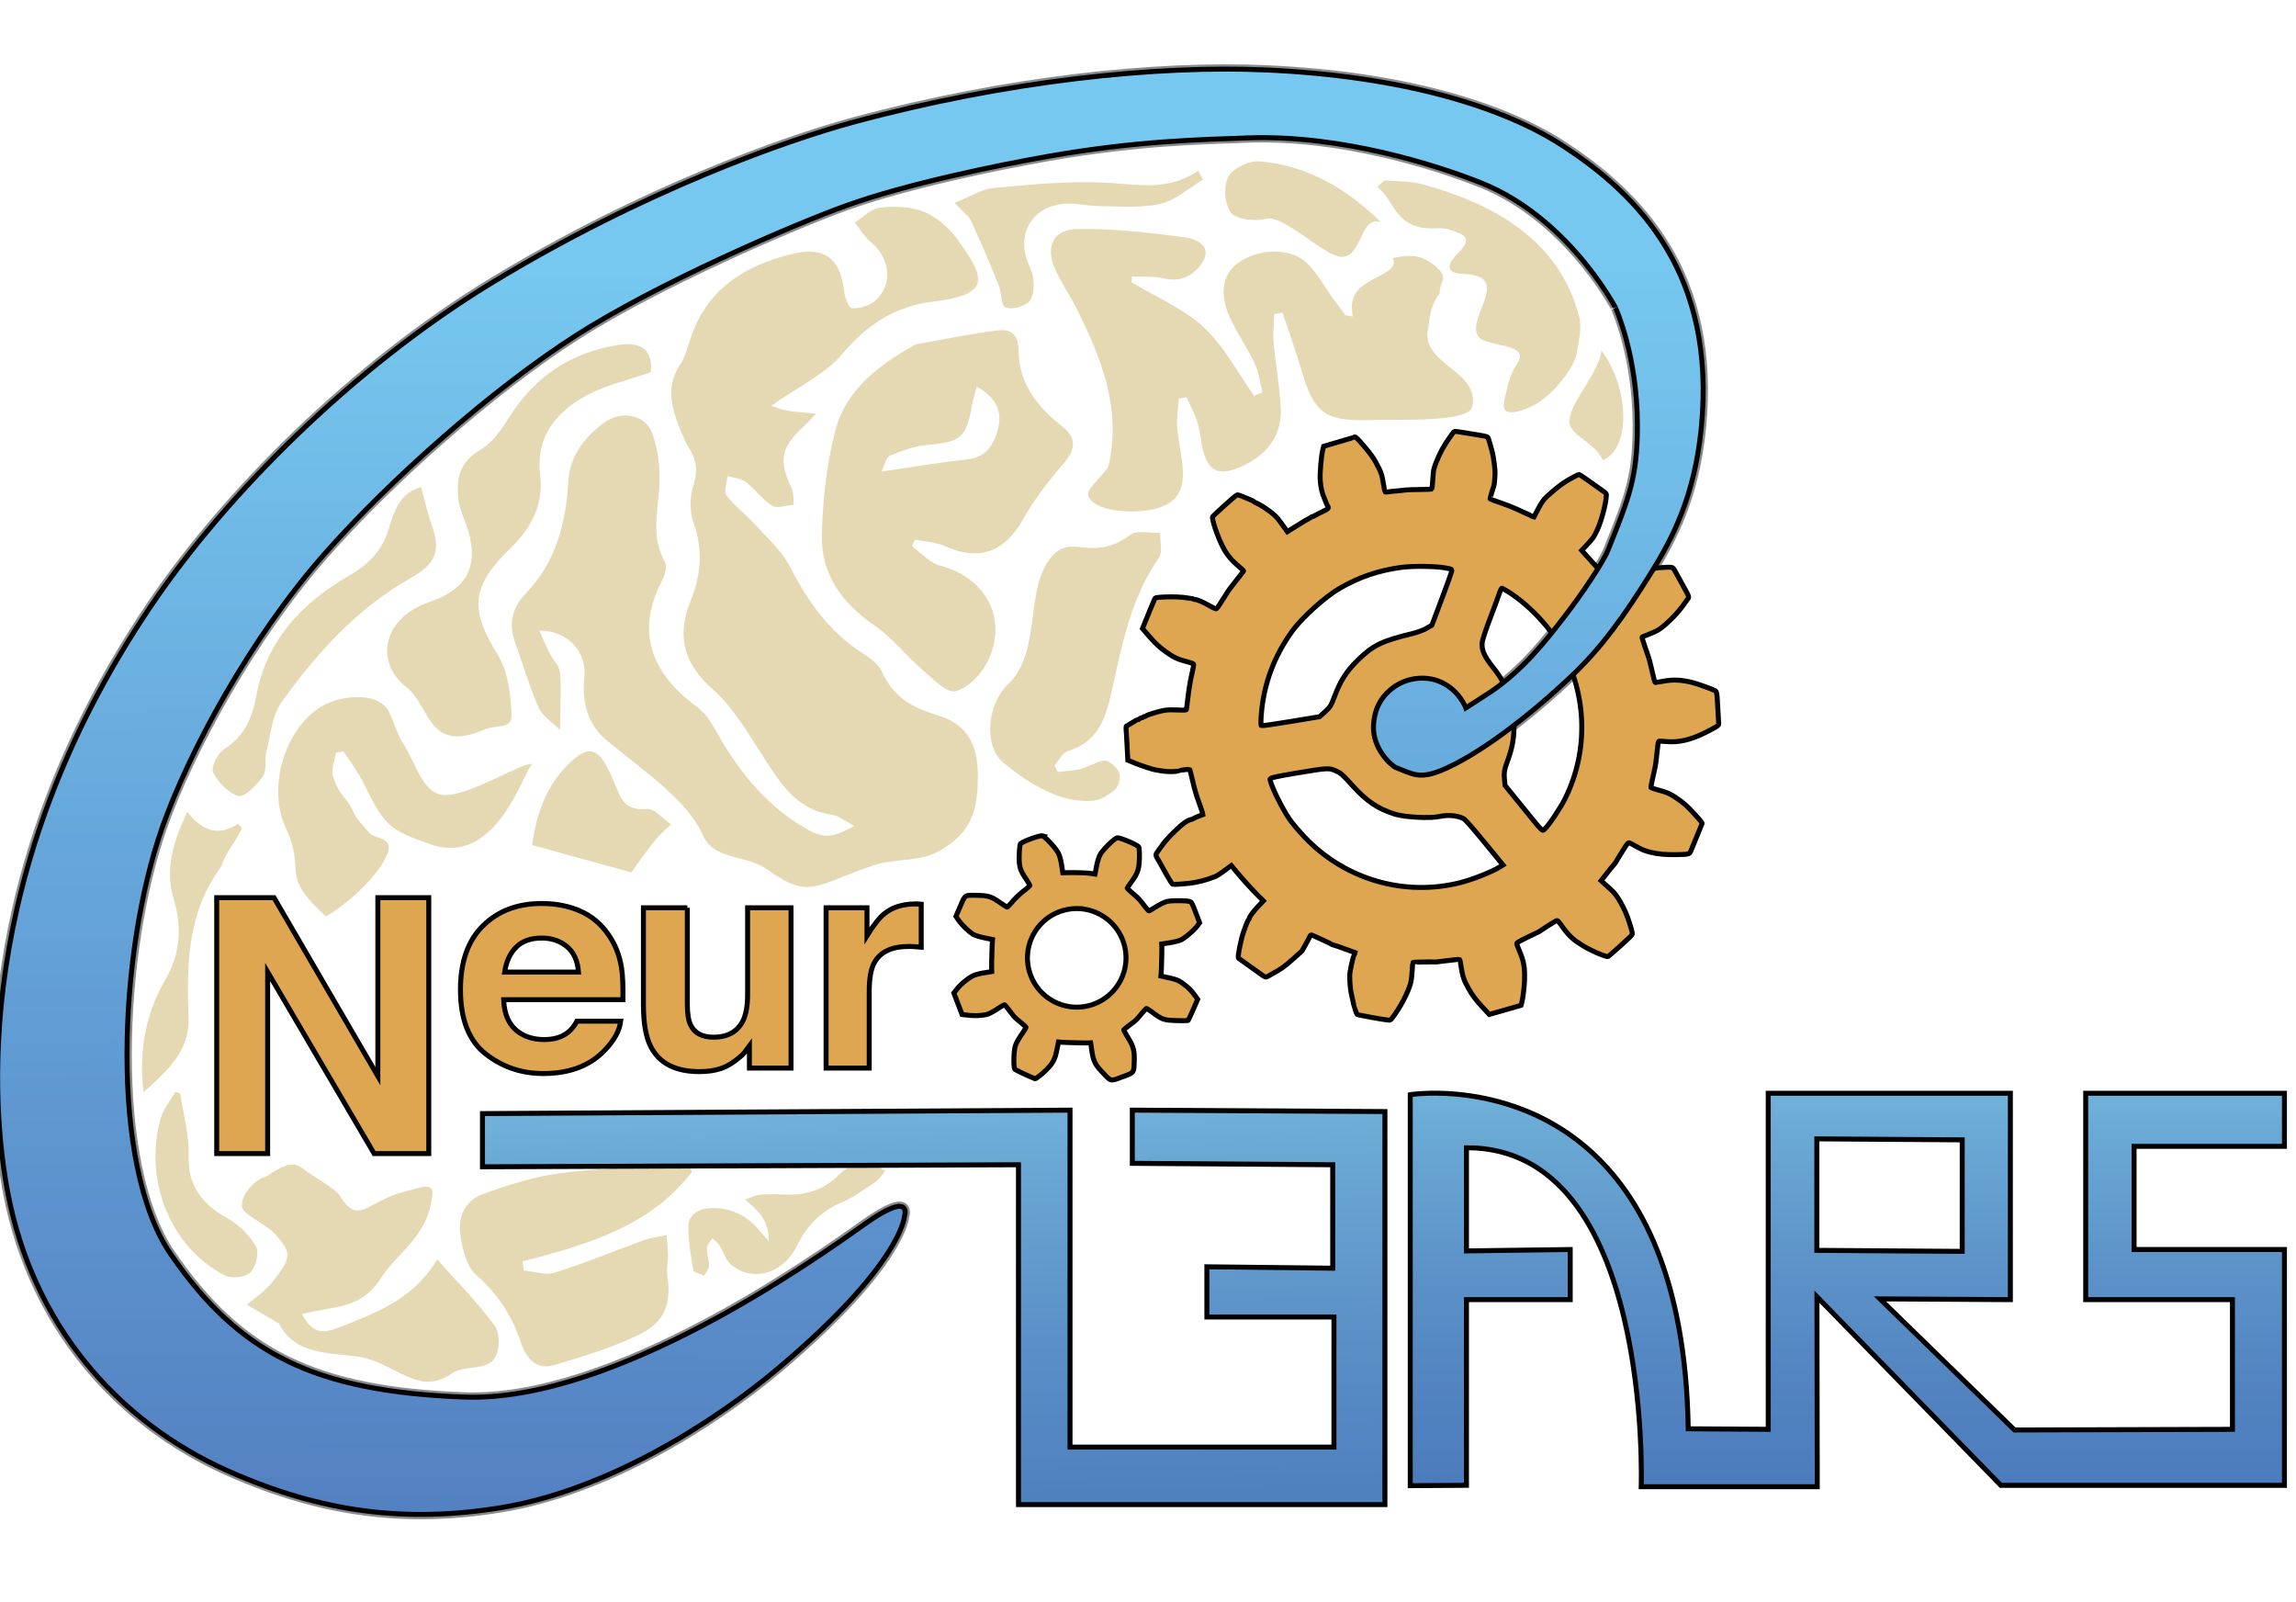
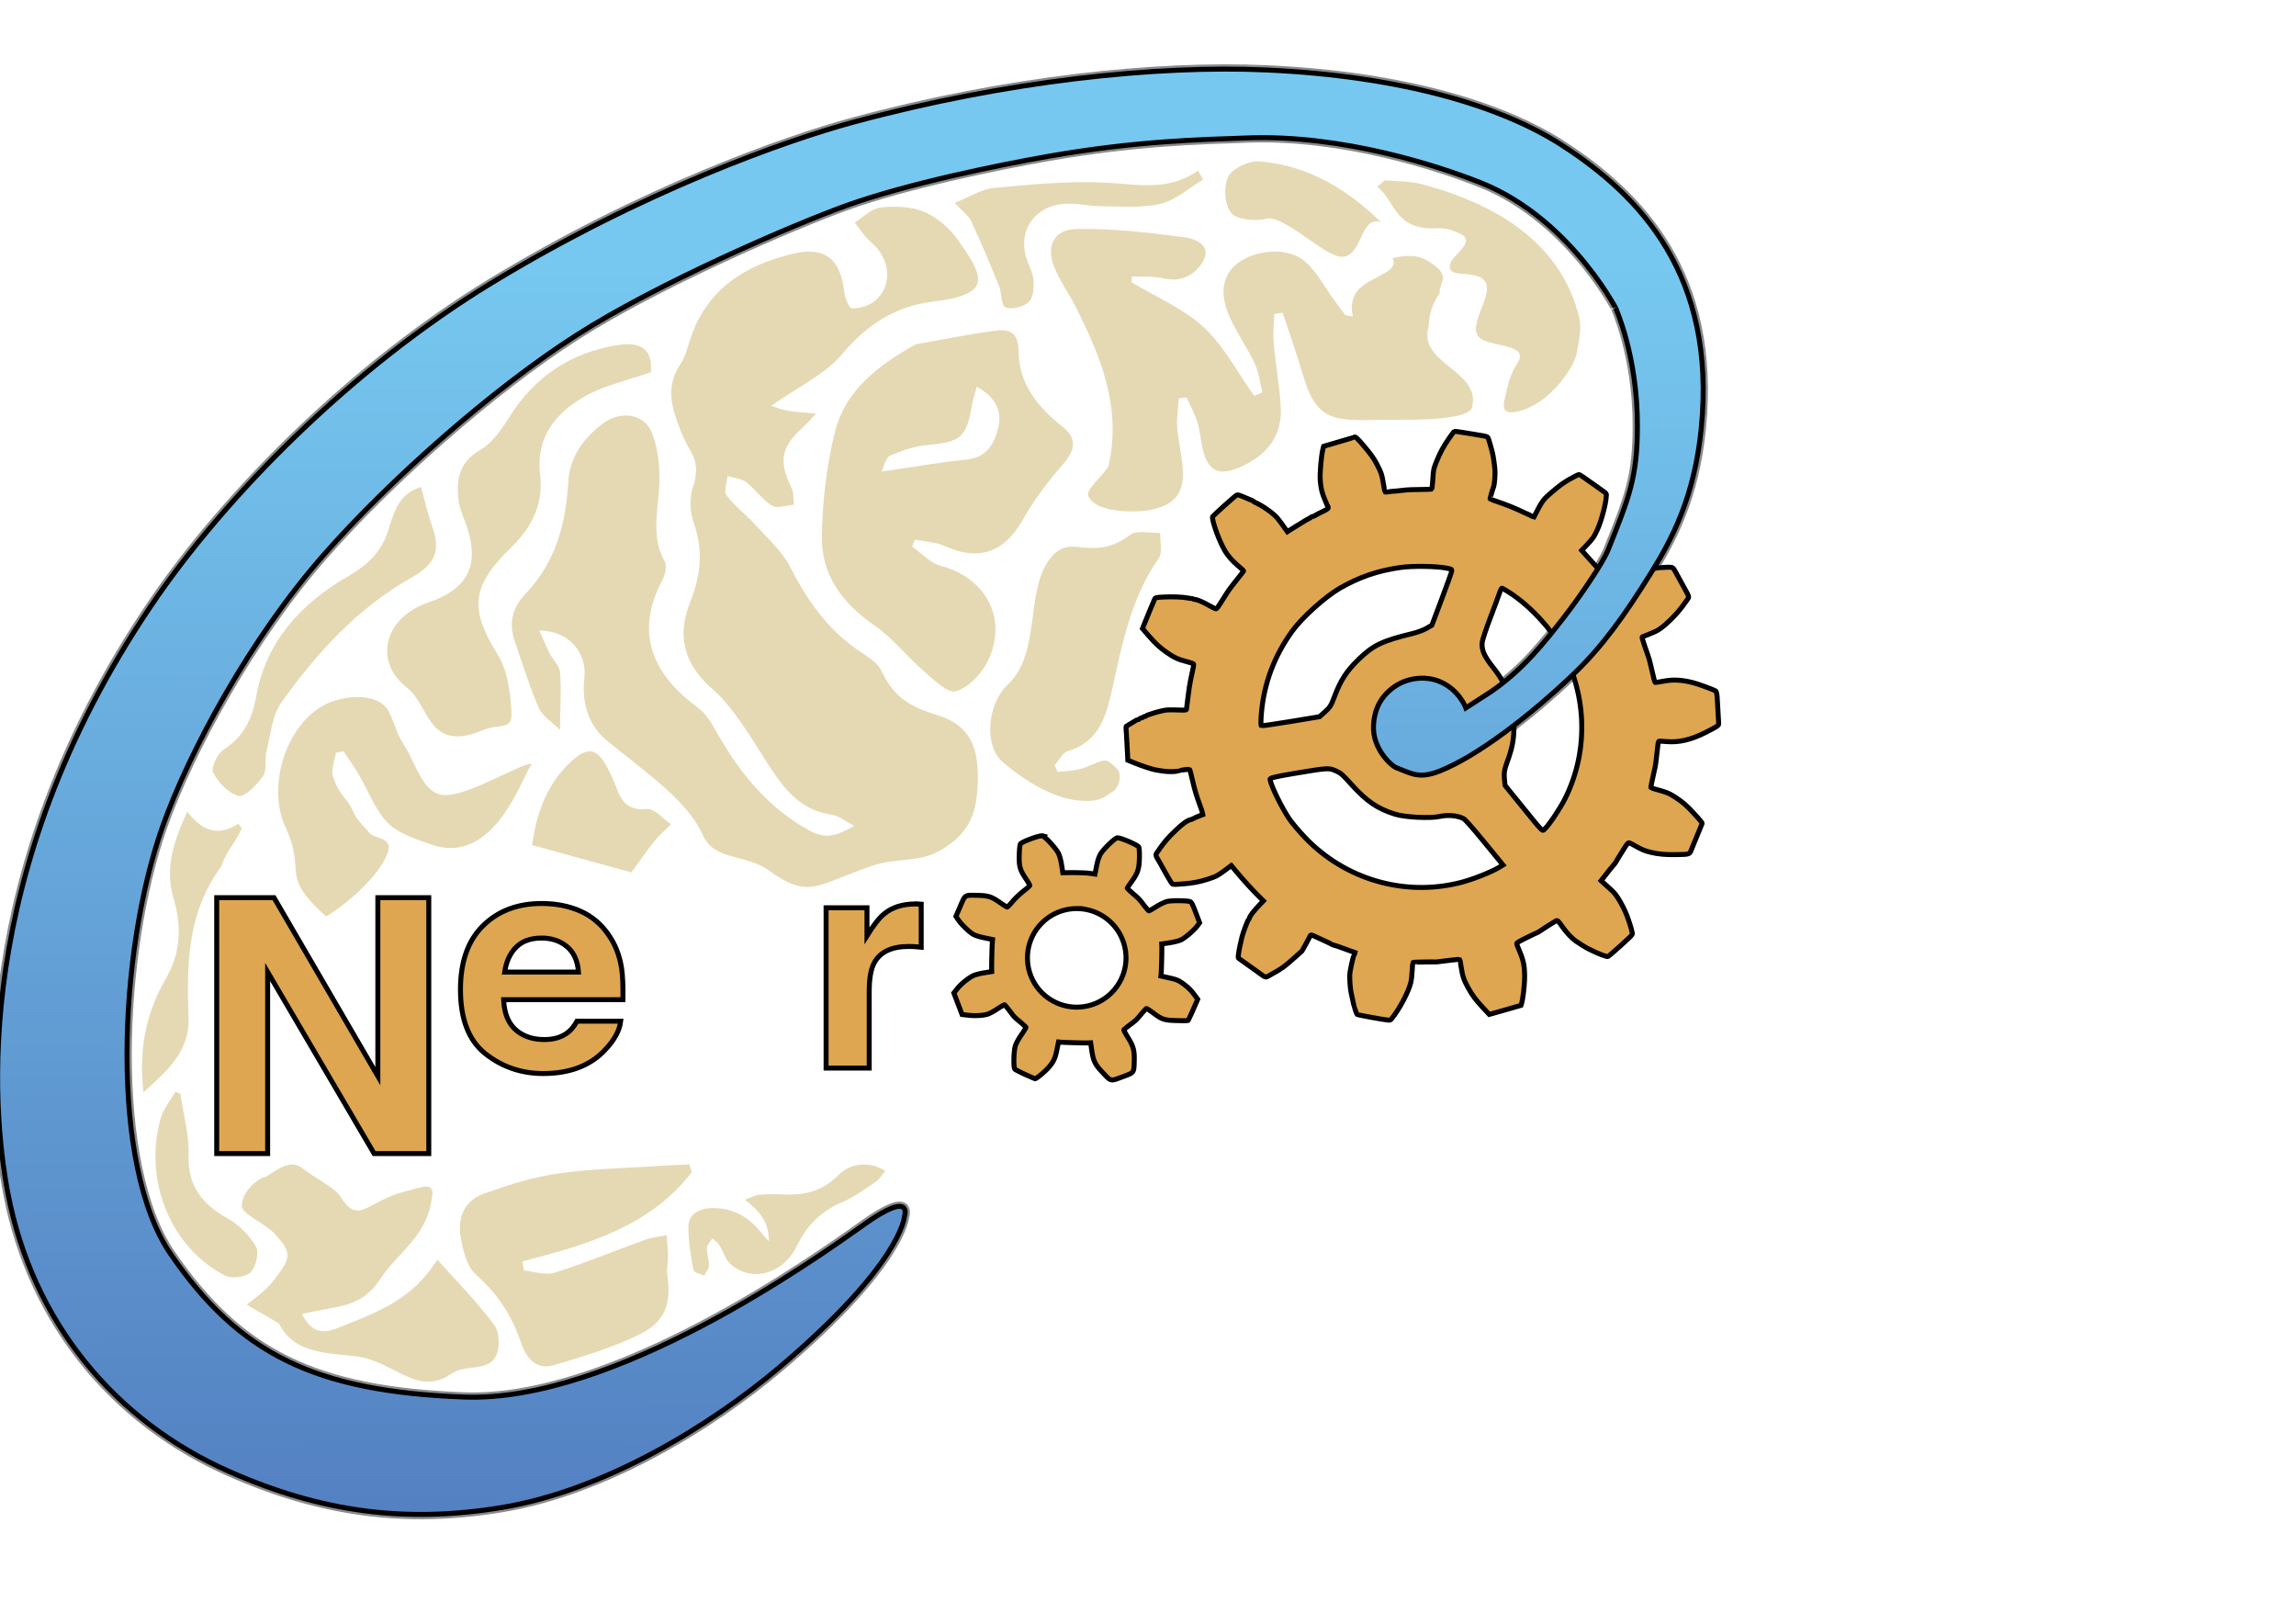
<svg xmlns="http://www.w3.org/2000/svg" xmlns:ns1="http://sodipodi.sourceforge.net/DTD/sodipodi-0.dtd" xmlns:ns2="http://www.inkscape.org/namespaces/inkscape" xmlns:xlink="http://www.w3.org/1999/xlink" width="31.543mm" height="22mm" viewBox="0 0 31.543 22" version="1.1" id="svg1659" ns1:docname="neurogears.svg" ns2:version="0.92.1 r15371">
  <defs id="defs1653">
    <linearGradient id="SVGID_7_-8" gradientUnits="userSpaceOnUse" x1="354.881" y1="241.769" x2="355.275" y2="376.015" gradientTransform="translate(-15.216,248.737)">
      <stop offset="0" style="stop-color:#76C8F0" id="stop226-2" />
      <stop offset="1" style="stop-color:#4766B0" id="stop228-1" />
    </linearGradient>
    <linearGradient id="SVGID_6_-4-0" gradientUnits="userSpaceOnUse" x1="433.458" y1="296.751" x2="433.458" y2="365.563" gradientTransform="translate(-15.216,248.737)">
      <stop offset="0" style="stop-color:#86D4EB" id="stop205-4" />
      <stop offset="0.034" style="stop-color:#81C9E5" id="stop207-3" />
      <stop offset="0.182" style="stop-color:#6CABD6" id="stop209-7" />
      <stop offset="0.335" style="stop-color:#5D94C9" id="stop211-2" />
      <stop offset="0.49" style="stop-color:#5283C0" id="stop213-4" />
      <stop offset="0.649" style="stop-color:#4978BB" id="stop215-7" />
      <stop offset="0.816" style="stop-color:#4472B8" id="stop217-8" />
      <stop offset="1" style="stop-color:#4370B7" id="stop219-5" />
    </linearGradient>
    <linearGradient ns2:collect="always" xlink:href="#SVGID_6_-4-0" id="linearGradient16130" gradientUnits="userSpaceOnUse" gradientTransform="matrix(0.851,0,0,0.851,321.353,476.061)" x1="433.458" y1="296.751" x2="433.458" y2="365.563" />
    <linearGradient ns2:collect="always" xlink:href="#SVGID_7_-8" id="linearGradient6306" gradientUnits="userSpaceOnUse" gradientTransform="matrix(0.851,0,0,0.851,321.353,476.061)" x1="354.881" y1="241.769" x2="355.275" y2="376.015" />
    <linearGradient id="SVGID_7_-0-7-7" gradientUnits="userSpaceOnUse" x1="354.881" y1="241.769" x2="355.275" y2="376.015" gradientTransform="matrix(0.851,0,0,0.851,321.353,476.061)">
      <stop offset="0" style="stop-color:#76C8F0" id="stop226-4-4-9" />
      <stop offset="1" style="stop-color:#4766B0" id="stop228-5-4-8" />
    </linearGradient>
    <linearGradient id="SVGID_5_-3" gradientUnits="userSpaceOnUse" x1="359.886" y1="292.027" x2="361.294" y2="362.856" spreadMethod="pad">
      <stop offset="0" style="stop-color:#86D4EB" id="stop188-6" />
      <stop offset="0.021" style="stop-color:#84CEE8" id="stop190-5" />
      <stop offset="0.257" style="stop-color:#6BA9D5" id="stop192-4" />
      <stop offset="0.481" style="stop-color:#598EC6" id="stop194-0" />
      <stop offset="0.686" style="stop-color:#4D7DBD" id="stop196-3" />
      <stop offset="0.865" style="stop-color:#4573B8" id="stop198-8" />
      <stop offset="1" style="stop-color:#4370B7" id="stop200-0" />
    </linearGradient>
    <linearGradient id="SVGID_8_-2" gradientUnits="userSpaceOnUse" x1="621.888" y1="288.841" x2="624.037" y2="359.374" xlink:href="#SVGID_6_-4-0">
      <stop offset="0" style="stop-color:#AFD8F3" id="stop307" />
      <stop offset="1" style="stop-color:#526576" id="stop309" />
    </linearGradient>
    <linearGradient id="SVGID_5_-3-7" gradientUnits="userSpaceOnUse" x1="359.886" y1="292.027" x2="361.294" y2="362.856" xlink:href="#SVGID_6_-4-0">
      <stop offset="0" style="stop-color:#86D4EB" id="stop188-6-6" />
      <stop offset="0.021" style="stop-color:#84CEE8" id="stop190-5-5" />
      <stop offset="0.257" style="stop-color:#6BA9D5" id="stop192-4-1" />
      <stop offset="0.481" style="stop-color:#598EC6" id="stop194-0-7" />
      <stop offset="0.686" style="stop-color:#4D7DBD" id="stop196-3-9" />
      <stop offset="0.865" style="stop-color:#4573B8" id="stop198-8-0" />
      <stop offset="1" style="stop-color:#4370B7" id="stop200-0-3" />
    </linearGradient>
    <linearGradient id="SVGID_5_" gradientUnits="userSpaceOnUse" x1="359.886" y1="292.027" x2="361.294" y2="362.856">
      <stop offset="0" style="stop-color:#86D4EB" id="stop188" />
      <stop offset="0.021" style="stop-color:#84CEE8" id="stop190" />
      <stop offset="0.257" style="stop-color:#6BA9D5" id="stop192" />
      <stop offset="0.481" style="stop-color:#598EC6" id="stop194" />
      <stop offset="0.686" style="stop-color:#4D7DBD" id="stop196" />
      <stop offset="0.865" style="stop-color:#4573B8" id="stop198" />
      <stop offset="1" style="stop-color:#4370B7" id="stop200" />
    </linearGradient>
  </defs>
  <ns1:namedview id="base" pagecolor="#ffffff" bordercolor="#666666" borderopacity="1.0" ns2:pageopacity="0.0" ns2:pageshadow="2" ns2:zoom="7.9195959" ns2:cx="50.512936" ns2:cy="49.106964" ns2:document-units="mm" ns2:current-layer="layer1" showgrid="false" ns2:window-width="3000" ns2:window-height="1875" ns2:window-x="-13" ns2:window-y="-13" ns2:window-maximized="1" fit-margin-top="1" fit-margin-left="0" fit-margin-right="0" fit-margin-bottom="1" />
  <g ns2:label="Layer 1" ns2:groupmode="layer" id="layer1" transform="translate(-94.833,-114.062)">
    <g transform="matrix(0.205,0,0,0.205,-21.322,-22.059)" id="g6083">
      <g style="stroke:#000000;stroke-width:0.391;stroke-miterlimit:7.6;stroke-dasharray:none;stroke-opacity:1" transform="matrix(0.851,0,0,0.851,321.353,476.061)" id="g162-4-8" enable-background="new    ">
        <path id="path160-2-6" d="m 333.887,292.578 c 0.899,0.395 1.643,1.018 2.229,1.868 0.528,0.75 0.871,1.619 1.028,2.609 0.091,0.58 0.127,1.415 0.11,2.505 h -9.396 c 0.052,1.267 0.502,2.154 1.349,2.663 0.516,0.317 1.136,0.476 1.86,0.476 0.769,0 1.393,-0.193 1.873,-0.579 0.262,-0.209 0.493,-0.498 0.694,-0.869 h 3.444 c -0.091,0.749 -0.508,1.51 -1.251,2.281 -1.155,1.228 -2.773,1.842 -4.854,1.842 -1.718,0 -3.232,-0.518 -4.545,-1.554 -1.312,-1.035 -1.969,-2.72 -1.969,-5.053 0,-2.187 0.592,-3.863 1.777,-5.03 1.185,-1.167 2.723,-1.75 4.613,-1.75 1.126,0 2.138,0.198 3.038,0.591 z m -5.047,2.852 c -0.478,0.48 -0.776,1.132 -0.899,1.954 h 5.812 c -0.062,-0.876 -0.361,-1.541 -0.898,-1.995 -0.538,-0.453 -1.205,-0.681 -2.001,-0.681 -0.866,0 -1.537,0.241 -2.014,0.722 z" stroke-miterlimit="10" ns2:connector-curvature="0" style="fill:#dea651;fill-opacity:1;stroke:#000000;stroke-width:0.391;stroke-miterlimit:7.6;stroke-dasharray:none;stroke-opacity:1" />
      </g>
      <g style="stroke:#000000;stroke-width:0.391;stroke-miterlimit:7.6;stroke-dasharray:none;stroke-opacity:1" transform="matrix(0.851,0,0,0.851,321.353,476.061)" id="g170-1-7" enable-background="new    ">
-         <path id="path168-3-4" d="m 342.325,292.323 v 7.607 c 0,0.719 0.086,1.259 0.259,1.622 0.307,0.641 0.907,0.961 1.802,0.961 1.146,0 1.932,-0.456 2.356,-1.366 0.22,-0.494 0.329,-1.146 0.329,-1.957 v -6.867 h 3.421 v 12.622 h -3.278 v -1.783 c -0.031,0.039 -0.11,0.154 -0.236,0.348 -0.126,0.192 -0.275,0.362 -0.448,0.509 -0.527,0.464 -1.037,0.78 -1.529,0.95 -0.491,0.17 -1.068,0.255 -1.729,0.255 -1.904,0 -3.188,-0.672 -3.849,-2.016 -0.37,-0.741 -0.555,-1.833 -0.555,-3.277 v -7.607 h 3.457 z" stroke-miterlimit="10" ns2:connector-curvature="0" style="fill:#dea651;fill-opacity:1;stroke:#000000;stroke-width:0.391;stroke-miterlimit:7.6;stroke-dasharray:none;stroke-opacity:1" />
-       </g>
+         </g>
      <g style="stroke:#000000;stroke-width:0.391;stroke-miterlimit:7.6;stroke-dasharray:none;stroke-opacity:1" transform="matrix(0.851,0,0,0.851,321.353,476.061)" id="g178-7-6" enable-background="new    ">
        <path id="path176-3-9" d="m 360.454,292.027 c 0.043,0.004 0.14,0.01 0.29,0.018 v 3.382 c -0.214,-0.023 -0.403,-0.039 -0.568,-0.047 -0.166,-0.008 -0.3,-0.012 -0.402,-0.012 -1.357,0 -2.27,0.433 -2.734,1.297 -0.261,0.486 -0.391,1.235 -0.391,2.247 v 6.033 h -3.397 v -12.622 h 3.22 v 2.2 c 0.521,-0.842 0.975,-1.417 1.361,-1.726 0.631,-0.518 1.451,-0.776 2.462,-0.776 0.062,0 0.115,0.002 0.159,0.006 z" stroke-miterlimit="10" ns2:connector-curvature="0" style="fill:#dea651;fill-opacity:1;stroke:#000000;stroke-width:0.391;stroke-miterlimit:7.6;stroke-dasharray:none;stroke-opacity:1" />
      </g>
      <g style="stroke:#000000;stroke-width:0.391;stroke-miterlimit:7.6;stroke-dasharray:none;stroke-opacity:1" transform="matrix(0.851,0,0,0.851,321.353,476.061)" id="g186-0-6" enable-background="new    ">
        <path id="path184-9-0" d="m 305.264,291.528 h 4.512 l 8.177,14.051 v -14.051 h 4.011 v 20.151 h -4.303 l -8.386,-14.298 v 14.298 h -4.011 z" stroke-miterlimit="10" ns2:connector-curvature="0" style="fill:#dea651;fill-opacity:1;stroke:#000000;stroke-width:0.391;stroke-miterlimit:7.6;stroke-dasharray:none;stroke-opacity:1" />
      </g>
-       <path ns2:connector-curvature="0" id="path222-1-7" d="m 663.051,737.254 c -1.088,-0.022 -1.807,0.074 -1.932,0.098 v 26.196 l 3.767,-0.023 V 751.083 h 6.953 v -3.357 l -6.953,0.093 v -6.913 c 12.507,-0.037 11.71,22.712 11.71,22.712 h 11.799 l -0.022,-12.726 12.327,12.635 h 19.004 V 747.726 h -10.077 v -6.913 h 10.077 v -3.555 h -13.32 v 13.826 h 9.835 v 8.691 l -14.602,0.043 -9.021,-8.784 8.74,0.051 V 737.257 H 685.109 v 22.516 l -5.361,-0.035 c -0.324,-20.073 -11.979,-22.39 -16.696,-22.485 z m 25.315,3.058 9.743,0.067 v 7.472 l -9.743,-0.068 z" style="opacity:1;fill:url(#linearGradient16130);fill-opacity:1;stroke:#000000;stroke-width:0.333;stroke-miterlimit:7.6;stroke-dasharray:none;stroke-opacity:1" />
      <path id="path231-3-2" d="m 664.844,711.437 c 0,0 -0.467,-1.309 -1.898,-1.824 -0.785,-0.281 -2.029,-0.28 -3.053,0.524 -0.974,0.763 -1.196,1.724 -1.236,2.46 -0.087,1.617 1.251,2.743 1.51,2.84 1.051,0.396 1.53,0.788 2.962,0.215 2.484,-0.99 6,-3.68 8.912,-6.46 1.934,-1.845 3.429,-3.931 5.212,-6.8 1.427,-2.295 2.908,-5.11 3.366,-9.68 1.026,-10.274 -4.135,-15.612 -9.326,-18.971 -3.99,-2.582 -10.656,-4.635 -19.814,-5.048 -7.345,-0.33 -17.399,0.719 -27.659,3.493 -4.448,1.201 -14.141,4.607 -24.318,10.811 -9.185,5.601 -17.739,14.127 -22.814,21.664 -11.991,17.802 -10.656,33.563 -9.538,39.352 1.645,8.512 7.097,15.183 14.854,18.602 6.139,2.705 11.76,3.458 18.201,2.403 6.96,-1.141 14.089,-5.553 18.625,-9.39 8.215,-6.949 8.389,-10.104 8.389,-10.104 0,0 0.642,-1.854 -2.696,0.524 -3.337,2.377 -16.814,11.945 -26.825,11.564 -10.012,-0.381 -15.063,-2.895 -19.651,-9.58 -4.102,-5.98 -3.513,-20.218 -0.56,-28.599 1.791,-5.088 5.934,-12.701 10.798,-18.229 4.463,-5.075 11.287,-11.11 16.947,-14.736 5.469,-3.505 14.577,-7.426 18.111,-8.694 4.084,-1.465 10.199,-2.715 13.579,-3.306 5.89,-1.029 10.169,-1.109 13.321,-1.223 6.296,-0.228 12.719,1.86 15.598,3.002 6.316,2.507 9.487,9.278 9.036,8.382 0,0 1.465,3.189 1.465,7.887 0,3.447 -0.537,4.786 -1.975,8.362 -0.319,0.794 -1.724,2.908 -2.971,4.517 -1.225,1.579 -2.696,3.472 -4.878,4.962 z" stroke-miterlimit="10" style="opacity:0.8;fill:url(#linearGradient6306);stroke:#6d6e71;stroke-width:0.639;stroke-miterlimit:10" ns2:connector-curvature="0" />
      <g style="fill:#e5d9b4;fill-opacity:1" id="g6205-5" transform="matrix(3.218,0,0,3.218,391.25,273.193)">
-         <path style="opacity:1;fill:#e5d9b4;fill-opacity:1;stroke-width:0.265" ns2:connector-curvature="0" id="path94-9-0" d="m 87.842,128.74 c -0.031,0.434 -0.624,1.05 -0.668,1.448 -0.036,0.316 0.542,0.461 0.697,0.84 0.602,-0.247 0.547,-1.525 -0.029,-2.287 z" enable-background="new    " />
        <path style="opacity:1;fill:#e5d9b4;fill-opacity:1;stroke-width:0.265" ns2:connector-curvature="0" id="path96-4-8" d="m 65.723,134.573 c 0.085,0.186 0.148,0.337 0.222,0.482 0.069,0.135 0.202,0.258 0.213,0.397 0.028,0.347 0.003,0.701 -0.003,1.192 -0.176,-0.176 -0.369,-0.291 -0.442,-0.457 -0.193,-0.447 -0.335,-0.916 -0.496,-1.376 -0.13,-0.373 -0.069,-0.7 0.229,-1.012 0.632,-0.661 0.833,-1.476 0.882,-2.322 0.03,-0.516 0.305,-0.887 0.695,-1.195 0.38,-0.301 0.898,-0.232 1.055,0.191 0.134,0.361 0.171,0.786 0.14,1.178 -0.04,0.513 -0.152,1.01 0.121,1.489 0.054,0.095 5.3e-4,0.286 -0.062,0.406 -0.591,1.126 -0.143,1.982 0.759,2.642 0.156,0.115 0.268,0.298 0.364,0.47 0.45,0.805 1.004,1.517 1.821,2.007 0.403,0.242 0.589,0.248 1.06,-0.025 -0.18,-0.092 -0.317,-0.21 -0.472,-0.232 -0.541,-0.076 -0.874,-0.405 -1.153,-0.802 -0.257,-0.367 -0.477,-0.758 -0.735,-1.123 -0.172,-0.243 -0.358,-0.487 -0.582,-0.682 -0.594,-0.519 -0.765,-1.096 -0.466,-1.839 0.219,-0.546 0.265,-1.069 0.068,-1.621 -0.082,-0.231 -0.091,-0.532 -0.013,-0.768 0.098,-0.296 0.081,-0.524 -0.072,-0.774 -0.112,-0.184 -0.193,-0.387 -0.265,-0.59 -0.138,-0.388 -0.199,-0.774 0.065,-1.171 0.106,-0.159 0.155,-0.354 0.215,-0.537 0.331,-1.02 1.122,-1.529 2.129,-1.771 0.668,-0.161 1,0.108 1.073,0.783 0.014,0.13 0.1,0.35 0.166,0.352 0.159,0.005 0.361,-0.056 0.481,-0.16 0.378,-0.328 0.312,-0.887 -0.094,-1.223 -0.133,-0.11 -0.223,-0.267 -0.333,-0.402 0.175,-0.11 0.345,-0.292 0.527,-0.312 0.303,-0.033 0.645,-0.025 0.912,0.086 0.272,0.112 0.525,0.333 0.697,0.57 0.575,0.798 0.733,1.155 -0.506,1.302 -0.759,0.09 -1.367,0.468 -1.884,1.084 -0.364,0.434 -0.943,0.702 -1.485,1.085 0.075,0.023 0.203,0.076 0.336,0.101 0.171,0.03 0.348,0.038 0.597,0.062 -0.119,0.127 -0.182,0.201 -0.253,0.266 -0.48,0.434 -0.531,0.711 -0.256,1.284 0.048,0.1 0.033,0.23 0.048,0.347 -0.153,0.011 -0.349,0.085 -0.452,0.022 -0.206,-0.126 -0.347,-0.342 -0.541,-0.491 -0.101,-0.077 -0.257,-0.088 -0.388,-0.129 -0.011,0.137 -0.084,0.317 -0.022,0.401 0.17,0.226 0.409,0.402 0.601,0.615 0.257,0.284 0.559,0.551 0.728,0.883 0.36,0.709 0.803,1.331 1.486,1.779 0.157,0.103 0.34,0.223 0.413,0.38 0.252,0.547 0.605,0.753 1.167,0.922 0.681,0.205 0.852,0.684 0.839,1.344 -0.012,0.647 -0.135,1.081 -0.748,1.453 -0.469,0.285 -0.914,0.161 -1.431,0.333 -1.184,0.393 -1.314,0.723 -2.179,0.1 -0.481,-0.347 -1.127,-0.194 -1.365,-0.726 -0.319,-0.711 -1.11,-1.251 -1.985,-1.96 -0.408,-0.331 -0.546,-0.801 -0.486,-1.327 0.058,-0.521 -0.333,-0.982 -0.94,-0.979 z" enable-background="new    " />
        <path style="opacity:1;fill:#e5d9b4;fill-opacity:1;stroke-width:0.265" ns2:connector-curvature="0" id="path98-9-7" d="m 84.24,128.258 c 0.019,-0.071 0,-0.393 0.237,-0.706 -0.024,-0.095 0.131,-0.42 0.061,-0.311 -0.032,0.05 0.133,-0.107 -0.328,-0.374 -0.23,-0.134 -0.472,-0.098 -0.717,-0.048 0.049,0.103 0.033,0.194 -0.145,0.302 -0.364,0.218 -0.798,0.309 -0.683,0.914 -0.051,-0.008 -0.102,-0.016 -0.152,-0.025 -0.083,-0.111 -0.165,-0.222 -0.247,-0.333 -0.193,-0.264 -0.347,-0.57 -0.589,-0.783 -0.355,-0.313 -1.041,-0.26 -1.427,0.046 -0.305,0.241 -0.367,0.639 -0.138,1.131 0.151,0.326 0.361,0.625 0.514,0.951 0.085,0.182 0.107,0.395 0.157,0.593 -0.057,0.024 -0.115,0.048 -0.171,0.072 -0.345,-0.482 -0.623,-1.031 -1.052,-1.429 -0.421,-0.391 -0.993,-0.629 -1.499,-0.934 0.002,-0.041 0.005,-0.081 0.007,-0.122 0.223,0.011 0.456,-0.01 0.667,0.041 0.372,0.089 0.652,-0.085 0.81,-0.354 0.192,-0.327 -0.149,-0.473 -0.368,-0.501 -0.747,-0.098 -1.503,-0.189 -2.259,-0.175 -0.479,0.009 -0.647,0.355 -0.47,0.793 0.118,0.293 0.31,0.554 0.452,0.837 0.514,1.028 0.951,2.072 0.683,3.287 -0.03,0.138 -0.469,0.487 -0.429,0.623 0.104,0.357 0.923,0.377 1.273,0.314 0.489,-0.088 0.716,-0.32 0.701,-0.783 -0.01,-0.319 -0.095,-0.631 -0.119,-0.947 -0.015,-0.195 0.022,-0.396 0.035,-0.595 0.053,-0.008 0.106,-0.015 0.16,-0.023 0.078,0.175 0.171,0.344 0.228,0.526 0.056,0.177 0.064,0.369 0.109,0.551 0.117,0.48 0.347,0.575 0.82,0.357 0.546,-0.252 0.836,-0.66 0.805,-1.23 -0.025,-0.447 -0.107,-0.89 -0.148,-1.339 -0.017,-0.198 0.007,-0.401 0.013,-0.601 0.058,-0.009 0.116,-0.017 0.173,-0.026 0.142,0.43 0.296,0.856 0.422,1.292 0.281,0.963 0.633,0.963 1.634,0.939 0.379,-0.009 1.807,0.047 1.888,-0.26 0.201,-0.77 -1.123,-0.901 -0.906,-1.67 z" enable-background="new    " />
        <path style="opacity:1;fill:#e5d9b4;fill-opacity:1;stroke-width:0.265" ns2:connector-curvature="0" id="path100-4-8" d="m 73.569,128.613 c 0.564,-0.099 1.126,-0.217 1.692,-0.287 0.284,-0.035 0.442,0.078 0.445,0.428 0.004,0.664 0.387,1.162 0.895,1.558 0.314,0.245 0.309,0.479 0.029,0.801 -0.31,0.357 -0.602,0.74 -0.831,1.146 -0.383,0.683 -0.919,0.88 -1.623,0.559 -0.187,-0.085 -0.413,-0.097 -0.624,-0.133 -0.009,-0.002 -0.07,0.134 -0.056,0.144 0.191,0.143 0.369,0.339 0.59,0.398 0.938,0.25 1.4,1.095 0.983,1.976 -0.125,0.264 -0.408,0.564 -0.672,0.636 -0.179,0.048 -0.47,-0.253 -0.678,-0.432 -0.349,-0.302 -0.636,-0.678 -1.014,-0.938 -0.673,-0.463 -1.112,-1.06 -1.096,-1.866 0.015,-0.732 0.096,-1.482 0.281,-2.196 0.217,-0.834 0.887,-1.356 1.678,-1.793 z m -0.718,2.651 c 0.651,-0.094 1.211,-0.193 1.775,-0.251 0.45,-0.047 0.59,-0.373 0.661,-0.687 0.075,-0.331 -0.073,-0.623 -0.452,-0.827 -0.044,0.166 -0.082,0.273 -0.1,0.382 -0.115,0.678 -0.235,0.769 -0.935,0.831 -0.261,0.023 -0.529,0.115 -0.772,0.223 -0.091,0.041 -0.121,0.219 -0.176,0.33 z" enable-background="new    " />
        <path style="opacity:1;fill:#e5d9b4;fill-opacity:1;stroke-width:0.265" ns2:connector-curvature="0" id="path102-9-9" d="m 59.632,148.61 c 0.201,-0.156 0.415,-0.314 0.565,-0.51 0.347,-0.456 0.397,-0.551 0.023,-0.959 -0.218,-0.237 -0.691,-0.409 -0.691,-0.587 0,-0.326 0.388,-0.602 0.49,-0.602 0.294,-0.182 0.534,-0.374 0.784,-0.174 0.232,0.185 0.667,0.404 0.763,0.559 0.4,0.647 0.561,0.119 1.35,-0.08 0.351,-0.087 0.66,-0.24 0.567,0.152 -0.104,0.794 -0.705,1.105 -1.068,1.664 -0.413,0.637 -0.929,0.554 -1.634,0.733 0.218,0.41 0.445,0.408 0.763,0.283 0.934,-0.366 1.55,-0.62 2.057,-1.417 0.397,0.447 0.829,0.88 1.188,1.365 0.113,0.152 0.119,0.48 0.024,0.657 -0.17,0.315 -0.621,0.15 -0.916,0.353 -0.733,0.505 -1.192,-0.287 -2.048,-0.369 -0.688,-0.066 -1.254,-0.097 -1.547,-0.677 z" enable-background="new    " />
        <path style="opacity:1;fill:#e5d9b4;fill-opacity:1;stroke-width:0.265" ns2:connector-curvature="0" id="path104-8-2" d="m 70.506,147.292 c 0.002,-0.426 -0.214,-0.641 -0.498,-0.867 0.116,-0.042 0.206,-0.095 0.298,-0.103 0.177,-0.016 0.355,-0.012 0.531,-0.005 0.424,0.018 0.803,-0.082 1.126,-0.413 0.247,-0.253 0.672,-0.281 0.967,-0.076 -0.07,0.08 -0.126,0.175 -0.207,0.23 -0.227,0.152 -0.453,0.318 -0.699,0.423 -0.43,0.183 -0.729,0.48 -0.932,0.901 -0.284,0.592 -0.948,0.777 -1.389,0.38 -0.105,-0.095 -0.146,-0.26 -0.226,-0.387 -0.037,-0.057 -0.098,-0.097 -0.148,-0.145 -0.039,0.065 -0.111,0.131 -0.113,0.195 -0.004,0.126 0.045,0.249 0.042,0.375 -0.002,0.068 -0.065,0.138 -0.1,0.207 -0.078,-0.039 -0.215,-0.063 -0.225,-0.118 -0.055,-0.297 -0.105,-0.6 -0.104,-0.904 7.94e-4,-0.234 0.188,-0.37 0.456,-0.384 0.429,-0.022 0.766,0.154 1.032,0.474 0.049,0.058 0.099,0.114 0.187,0.217 z" enable-background="new    " />
        <path style="opacity:1;fill:#e5d9b4;fill-opacity:1;stroke-width:0.265" ns2:connector-curvature="0" id="path106-9-7" d="m 68.9,145.849 c -0.868,1.138 -2.188,1.513 -3.525,1.861 0.009,0.063 0.019,0.126 0.028,0.189 0.215,0.019 0.451,0.105 0.642,0.045 0.634,-0.2 1.251,-0.457 1.877,-0.683 0.145,-0.052 0.303,-0.067 0.455,-0.099 0.009,0.138 0.026,0.276 0.028,0.415 0.002,0.143 -0.033,0.291 -0.013,0.43 0.084,0.595 -0.047,0.97 -0.613,1.24 -0.557,0.267 -1.16,0.449 -1.756,0.624 -0.402,0.119 -0.595,-0.214 -0.684,-0.479 -0.187,-0.56 -0.486,-1.009 -0.933,-1.405 -0.194,-0.171 -0.27,-0.505 -0.319,-0.781 -0.067,-0.383 0.058,-0.755 0.48,-0.906 0.493,-0.176 1.002,-0.341 1.515,-0.416 0.684,-0.101 1.379,-0.112 2.069,-0.159 0.233,-0.016 0.466,-0.024 0.7,-0.035 0.016,0.053 0.033,0.106 0.049,0.158 z" enable-background="new    " />
        <path style="opacity:1;fill:#e5d9b4;fill-opacity:1;stroke-width:0.265" ns2:connector-curvature="0" id="path108-9-8" d="m 68.048,129.196 c -0.479,0.167 -0.935,0.266 -1.329,0.477 -0.659,0.353 -1.071,0.887 -0.977,1.654 0.072,0.597 -0.157,1.081 -0.597,1.51 -0.854,0.831 -0.87,1.292 -0.286,2.24 0.212,0.343 0.269,0.81 0.287,1.229 0.015,0.351 -0.268,0.201 -0.602,0.344 -1.133,0.482 -1.105,-0.519 -1.57,-0.881 -0.722,-0.562 -0.469,-1.474 0.444,-1.782 0.791,-0.267 1.051,-0.739 0.822,-1.502 -0.066,-0.221 -0.182,-0.433 -0.203,-0.658 -0.038,-0.397 0.012,-0.756 0.46,-1.015 0.256,-0.148 0.45,-0.438 0.613,-0.697 0.521,-0.828 1.269,-1.327 2.237,-1.484 0.533,-0.087 0.741,0.123 0.701,0.565 z" enable-background="new    " />
        <path style="opacity:1;fill:#e5d9b4;fill-opacity:1;stroke-width:0.265" ns2:connector-curvature="0" id="path110-6-4" d="m 76.517,137.518 c 0.169,-0.021 0.344,-0.022 0.503,-0.07 0.182,-0.054 0.267,-0.122 0.451,-0.166 0.12,-0.028 0.306,0.18 0.326,0.235 0.054,0.145 -0.027,0.337 -0.108,0.394 -0.247,0.172 -0.305,0.211 -0.592,0.211 -0.601,-7.9e-4 -1.247,-0.406 -1.714,-0.802 -0.424,-0.358 -0.311,-1.24 0.093,-1.615 0.749,-0.697 0.314,-2.093 0.979,-2.731 0.398,-0.382 0.804,0.179 1.586,-0.398 0.134,-0.099 0.406,-0.028 0.614,-0.034 -0.007,0.178 0.056,0.403 -0.03,0.526 -0.564,0.803 -0.752,1.742 -0.959,2.675 -0.127,0.576 -0.256,1.138 -0.936,1.342 -0.114,0.034 -0.183,0.193 -0.274,0.294 0.02,0.047 0.041,0.093 0.062,0.139 z" enable-background="new    " />
        <path style="opacity:1;fill:#e5d9b4;fill-opacity:1;stroke-width:0.265" ns2:connector-curvature="0" id="path112-9-2" d="m 83.329,125.2 c 0.249,0.022 0.53,0.016 0.742,0.072 1.773,0.466 2.954,1.343 3.311,2.781 0.053,0.213 -0.003,0.484 -0.053,0.746 -0.026,0.137 -0.116,0.307 -0.233,0.468 -0.213,0.292 -0.524,0.62 -0.961,0.737 -0.456,0.122 -0.313,-0.198 -0.269,-0.411 0.037,-0.18 0.092,-0.379 0.227,-0.584 0.28,-0.422 -0.619,-0.33 -0.804,-0.547 -0.244,-0.286 0.38,-0.946 0.093,-1.202 -0.092,-0.082 -0.284,-0.105 -0.467,-0.115 -0.286,-0.015 -0.305,-0.18 -0.077,-0.408 0.301,-0.301 0.18,-0.379 0.013,-0.448 -0.117,-0.049 -0.247,-0.1 -0.418,-0.09 -0.907,0.05 -0.865,-0.558 -1.258,-0.864 0.052,-0.045 0.103,-0.09 0.154,-0.134 z" enable-background="new    " />
        <path style="opacity:1;fill:#e5d9b4;fill-opacity:1;stroke-width:0.265" ns2:connector-curvature="0" id="path114-8-6" d="m 61.283,140.527 c -0.996,-0.9 -0.387,-0.873 -0.85,-1.872 -0.407,-0.879 0.063,-2.312 1.02,-2.618 0.408,-0.13 0.974,-0.131 1.151,0.25 0.158,0.34 0.126,0.389 0.323,0.704 0.242,0.385 0.385,1.009 0.843,1.009 0.552,0 1.731,-0.76 1.801,-0.632 -0.149,0.053 -0.729,2.2 -2.154,1.641 -0.308,-0.106 -0.654,-0.224 -0.862,-0.445 -0.261,-0.276 -0.396,-0.663 -0.593,-0.997 -0.097,-0.164 -0.21,-0.319 -0.316,-0.479 -0.053,0.01 -0.105,0.02 -0.158,0.031 -0.023,0.17 -0.11,0.362 -0.058,0.503 0.182,0.499 0.249,0.326 0.463,0.813 0.023,0.051 0.252,0.306 0.291,0.348 0.137,0.152 0.51,0.081 0.378,0.436 -0.17,0.455 -0.826,1.042 -1.278,1.309 z" enable-background="new    " />
        <path style="opacity:1;fill:#e5d9b4;fill-opacity:1;stroke-width:0.265" ns2:connector-curvature="0" id="path116-4-5" d="m 63.26,131.582 c 0.079,0.28 0.142,0.566 0.239,0.84 0.175,0.492 0.057,0.773 -0.441,1.053 -1.128,0.634 -1.963,1.569 -2.695,2.58 -0.205,0.283 -0.232,0.687 -0.321,1.039 -0.042,0.169 0.017,0.38 -0.072,0.512 -0.121,0.179 -0.388,0.445 -0.505,0.413 -0.218,-0.06 -0.427,-0.281 -0.533,-0.489 -0.052,-0.102 0.088,-0.392 0.221,-0.479 0.438,-0.285 0.594,-0.655 0.683,-1.139 0.199,-1.097 0.915,-1.893 1.89,-2.458 0.429,-0.249 0.722,-0.52 0.864,-1.003 0.179,-0.61 0.344,-0.75 0.67,-0.869 z" enable-background="new    " />
        <path style="opacity:1;fill:#e5d9b4;fill-opacity:1;stroke-width:0.265" ns2:connector-curvature="0" id="path118-9-0" d="m 79.547,125.185 c -0.292,0.175 -0.568,0.429 -0.881,0.503 -0.4,0.095 -0.832,0.053 -1.249,0.051 -0.254,-7.9e-4 -0.508,-0.069 -0.76,-0.05 -0.603,0.046 -0.95,0.531 -0.801,1.087 0.045,0.167 0.142,0.324 0.158,0.492 0.014,0.155 0.004,0.371 -0.094,0.465 -0.107,0.102 -0.36,0.165 -0.488,0.113 -0.094,-0.038 -0.073,-0.293 -0.132,-0.44 -0.185,-0.457 -0.375,-0.912 -0.583,-1.358 -0.056,-0.119 -0.183,-0.205 -0.344,-0.378 0.32,-0.127 0.561,-0.288 0.81,-0.311 0.777,-0.071 1.562,-0.149 2.333,-0.111 0.662,0.033 1.307,0.189 1.928,-0.252 0.034,0.062 0.068,0.125 0.102,0.188 z" enable-background="new    " />
        <path style="opacity:1;fill:#e5d9b4;fill-opacity:1;stroke-width:0.265" ns2:connector-curvature="0" id="path120-1-5" d="m 67.644,139.611 c -0.671,-0.184 -1.344,-0.369 -2.069,-0.569 0.084,-0.616 0.278,-1.251 0.82,-1.748 0.334,-0.306 0.529,-0.269 0.733,0.11 0.083,0.151 0.151,0.311 0.214,0.471 0.107,0.276 0.243,0.452 0.621,0.414 0.16,-0.016 0.336,0.206 0.504,0.32 -0.115,0.115 -0.242,0.221 -0.342,0.346 -0.169,0.211 -0.321,0.434 -0.482,0.655 z" enable-background="new    " />
        <path style="opacity:1;fill:#e5d9b4;fill-opacity:1;stroke-width:0.265" ns2:connector-curvature="0" id="path122-5-2" d="m 57.482,144.189 c -0.1,-0.829 0.031,-1.617 0.455,-2.346 0.325,-0.56 0.344,-1.117 0.171,-1.69 -0.187,-0.619 -0.002,-1.187 0.284,-1.804 0.291,0.361 0.604,0.543 1.064,0.248 0.024,0.032 0.048,0.063 0.072,0.095 -0.094,0.249 -0.329,0.484 -0.424,0.788 -0.723,0.991 -0.72,2.043 -0.684,3.175 0.021,0.691 -0.463,1.103 -0.938,1.534 z" enable-background="new    " />
        <path style="opacity:1;fill:#e5d9b4;fill-opacity:1;stroke-width:0.265" ns2:connector-curvature="0" id="path124-7-2" d="m 58.248,144.214 c 0.062,0.426 0.187,0.851 0.173,1.278 -0.021,0.66 0.291,1.029 0.81,1.32 0.238,0.134 0.457,0.35 0.593,0.587 0.071,0.122 0,0.429 -0.115,0.54 -0.105,0.103 -0.395,0.134 -0.532,0.064 -1.133,-0.584 -1.7,-1.984 -1.338,-3.271 0.055,-0.195 0.201,-0.369 0.305,-0.552 0.035,0.011 0.07,0.022 0.104,0.034 z" enable-background="new    " />
        <path style="opacity:1;fill:#e5d9b4;fill-opacity:1;stroke-width:0.265" ns2:connector-curvature="0" id="path126-9-7" d="m 83.254,126.074 c -0.441,-0.158 -0.38,0.715 -0.815,0.719 -0.358,0.003 -1.212,-0.887 -1.577,-0.792 -0.225,0.059 -0.623,0.016 -0.731,-0.124 -0.139,-0.181 -0.161,-0.551 -0.056,-0.757 0.087,-0.173 0.438,-0.334 0.656,-0.315 1.011,0.089 1.826,0.584 2.522,1.268 z" enable-background="new    " />
      </g>
      <path ns2:connector-curvature="0" style="opacity:1;fill:#dea651;fill-opacity:1;fill-rule:nonzero;stroke:#000000;stroke-width:0.333;stroke-miterlimit:7.6;stroke-dasharray:none;stroke-opacity:1" d="m 674.097,696.949 c -0.201,-0.147 -0.374,-0.271 -0.543,-0.388 -0.07,-0.048 -0.197,-0.138 -0.283,-0.2 -0.356,-0.257 -0.813,-0.567 -0.838,-0.568 -0.035,-0.003 -0.491,0.231 -0.713,0.365 -0.41,0.247 -0.587,0.377 -1.064,0.78 -0.613,0.518 -0.685,0.612 -1.119,1.459 l -0.122,0.238 -0.104,-0.029 c -0.057,-0.016 -0.116,-0.041 -0.13,-0.056 -0.015,-0.016 -0.056,-0.042 -0.095,-0.055 -0.037,-0.016 -0.127,-0.053 -0.198,-0.086 -0.869,-0.41 -1.227,-0.554 -2.196,-0.882 -0.115,-0.039 -0.215,-0.078 -0.223,-0.087 -0.015,-0.016 0.175,-0.669 0.247,-0.851 0.044,-0.112 0.094,-0.719 0.083,-1.019 -0.008,-0.22 -0.096,-0.89 -0.15,-1.135 -0.065,-0.298 -0.273,-1.021 -0.317,-1.103 -0.034,-0.066 -0.131,-0.096 -0.492,-0.155 -0.247,-0.041 -0.482,-0.079 -0.521,-0.086 -0.968,-0.162 -1.236,-0.2 -1.259,-0.178 -0.017,0.016 -0.076,0.092 -0.133,0.173 -0.057,0.081 -0.15,0.211 -0.205,0.288 -0.341,0.477 -0.604,0.962 -0.836,1.539 -0.205,0.51 -0.212,0.54 -0.252,1.188 -0.023,0.366 -0.059,0.672 -0.079,0.68 -0.019,0.007 -0.368,0.019 -0.773,0.023 -0.405,0.003 -0.823,0.016 -0.929,0.029 -0.644,0.072 -0.835,0.091 -0.888,0.089 -0.032,-0.003 -0.161,0.016 -0.284,0.035 -0.123,0.019 -0.236,0.023 -0.25,0.007 -0.015,-0.016 -0.06,-0.243 -0.102,-0.504 -0.105,-0.659 -0.158,-0.813 -0.499,-1.452 -0.167,-0.312 -0.386,-0.614 -0.817,-1.122 -0.451,-0.535 -0.587,-0.655 -0.664,-0.586 -0.015,0.013 -0.383,0.126 -0.819,0.252 -0.436,0.126 -0.888,0.258 -1.004,0.294 l -0.211,0.065 -0.047,0.181 c -0.111,0.425 -0.215,1.619 -0.182,2.079 0.038,0.524 0.126,0.899 0.302,1.289 0.062,0.138 0.122,0.283 0.132,0.322 0.009,0.04 0.041,0.094 0.066,0.124 0.026,0.029 0.044,0.082 0.038,0.12 -0.011,0.075 -0.078,0.115 -0.668,0.399 -0.072,0.035 -0.179,0.094 -0.236,0.131 -0.057,0.037 -0.121,0.062 -0.142,0.056 -0.021,-0.007 -0.064,0.013 -0.097,0.042 -0.033,0.029 -0.108,0.076 -0.168,0.104 -0.109,0.05 -0.275,0.15 -0.676,0.402 -0.115,0.072 -0.275,0.172 -0.357,0.22 -0.081,0.049 -0.203,0.125 -0.271,0.169 l -0.124,0.08 -0.125,-0.174 c -0.068,-0.096 -0.213,-0.299 -0.323,-0.45 -0.286,-0.398 -0.497,-0.591 -1.054,-0.969 -0.194,-0.132 -0.524,-0.314 -0.65,-0.361 -0.037,-0.016 -0.086,-0.044 -0.108,-0.068 -0.021,-0.023 -0.068,-0.055 -0.107,-0.068 -0.037,-0.016 -0.171,-0.07 -0.295,-0.125 -0.408,-0.18 -0.614,-0.254 -0.691,-0.249 -0.057,0.003 -0.272,0.181 -0.844,0.697 -0.423,0.38 -0.787,0.721 -0.811,0.757 -0.08,0.126 0.309,1.3 0.656,1.979 0.179,0.351 0.228,0.429 0.423,0.679 0.179,0.234 0.426,0.473 0.894,0.873 0.068,0.056 0.112,0.114 0.098,0.127 -0.021,0.019 -0.211,0.261 -0.691,0.878 -0.225,0.289 -0.333,0.437 -0.407,0.557 -0.04,0.064 -0.11,0.175 -0.156,0.247 -0.046,0.072 -0.112,0.176 -0.146,0.23 -0.338,0.538 -0.397,0.615 -0.462,0.609 -0.036,-0.003 -0.236,-0.103 -0.445,-0.221 -0.423,-0.239 -0.815,-0.406 -0.957,-0.406 -0.052,-3e-5 -0.109,-0.016 -0.126,-0.035 -0.017,-0.019 -0.046,-0.029 -0.062,-0.026 -0.016,0.007 -0.156,-0.013 -0.309,-0.042 -0.342,-0.063 -1.014,-0.09 -1.547,-0.062 -0.563,0.029 -0.599,0.038 -0.65,0.139 -0.047,0.093 -0.512,1.215 -0.699,1.685 l -0.116,0.292 0.429,0.496 c 0.438,0.507 0.712,0.758 1.175,1.089 0.489,0.347 0.79,0.486 1.369,0.632 0.217,0.055 0.414,0.121 0.437,0.148 0.041,0.046 0.024,0.142 -0.188,1.088 -0.046,0.207 -0.124,0.719 -0.173,1.139 -0.049,0.42 -0.095,0.791 -0.102,0.825 -0.011,0.048 -0.149,0.056 -0.58,0.036 -0.311,-0.016 -0.686,-0.01 -0.833,0.013 -0.239,0.036 -0.749,0.171 -0.998,0.264 -0.052,0.019 -0.126,0.044 -0.165,0.054 -0.039,0.01 -0.095,0.041 -0.125,0.068 -0.03,0.026 -0.074,0.043 -0.097,0.037 -0.023,-0.007 -0.072,0.013 -0.109,0.047 -0.036,0.033 -0.086,0.054 -0.109,0.047 -0.023,-0.007 -0.079,0.019 -0.123,0.06 -0.044,0.04 -0.097,0.067 -0.117,0.062 -0.021,-0.007 -0.09,0.026 -0.157,0.067 -0.066,0.043 -0.225,0.138 -0.354,0.211 -0.129,0.072 -0.248,0.145 -0.266,0.161 -0.017,0.016 -0.021,0.149 -0.008,0.297 0.013,0.148 0.023,0.281 0.021,0.296 -0.003,0.016 0.004,0.124 0.012,0.241 0.009,0.117 0.017,0.246 0.019,0.285 7.5e-4,0.041 0.016,0.316 0.032,0.614 l 0.028,0.541 0.439,0.182 c 0.439,0.182 1.248,0.45 1.409,0.467 0.048,0.003 0.179,0.026 0.294,0.049 0.342,0.066 0.796,0.088 1.069,0.052 0.141,-0.019 0.263,-0.04 0.272,-0.047 0.035,-0.032 0.634,-0.112 0.655,-0.089 0.024,0.026 0.116,0.381 0.245,0.944 0.082,0.355 0.247,0.913 0.348,1.175 0.015,0.043 0.049,0.136 0.074,0.211 0.025,0.075 0.074,0.212 0.109,0.306 0.035,0.094 0.073,0.221 0.086,0.284 l 0.023,0.114 -0.281,0.106 c -0.155,0.059 -0.303,0.126 -0.329,0.149 -0.026,0.023 -0.11,0.057 -0.185,0.075 -0.248,0.057 -0.558,0.278 -1.039,0.74 -0.497,0.477 -0.748,0.768 -1.076,1.244 -0.048,0.07 -0.12,0.173 -0.16,0.228 -0.092,0.129 -0.087,0.206 0.022,0.386 0.095,0.153 0.202,0.344 0.322,0.565 0.041,0.074 0.121,0.218 0.178,0.319 0.056,0.102 0.138,0.244 0.18,0.318 0.18,0.321 0.305,0.512 0.353,0.536 0.05,0.023 0.601,-0.01 1.149,-0.071 0.495,-0.056 1.052,-0.198 1.605,-0.409 0.23,-0.088 0.436,-0.22 0.96,-0.616 l 0.21,-0.159 0.312,0.376 c 0.456,0.549 1.09,1.246 1.49,1.643 l 0.351,0.347 -0.242,0.252 c -0.414,0.431 -0.68,0.78 -0.699,0.918 -0.004,0.026 -0.028,0.065 -0.054,0.089 -0.065,0.059 -0.351,0.815 -0.443,1.173 -0.101,0.393 -0.193,0.846 -0.233,1.151 -0.022,0.168 -0.015,0.26 0.022,0.279 0.03,0.016 0.124,0.079 0.21,0.142 0.086,0.062 0.204,0.149 0.264,0.191 0.061,0.043 0.187,0.133 0.281,0.201 0.095,0.068 0.229,0.163 0.298,0.211 0.237,0.164 0.378,0.265 0.521,0.375 0.17,0.131 0.251,0.147 0.371,0.077 0.05,-0.029 0.158,-0.09 0.242,-0.136 0.651,-0.354 0.878,-0.515 1.462,-1.038 l 0.587,-0.525 0.212,-0.381 c 0.116,-0.209 0.228,-0.414 0.247,-0.455 0.134,-0.284 0.108,-0.271 0.343,-0.17 0.118,0.051 0.28,0.125 0.36,0.163 0.183,0.088 0.319,0.152 0.547,0.253 0.098,0.044 0.202,0.099 0.231,0.122 0.026,0.026 0.112,0.057 0.185,0.073 0.073,0.016 0.302,0.093 0.51,0.17 0.208,0.077 0.498,0.182 0.646,0.234 l 0.268,0.094 -0.028,0.107 c -0.015,0.059 -0.035,0.113 -0.043,0.12 -0.062,0.056 -0.276,1.045 -0.28,1.296 -0.005,0.344 0.039,0.919 0.088,1.146 0.178,0.82 0.213,0.979 0.222,0.989 0.005,0.007 0.04,0.107 0.077,0.226 0.037,0.118 0.086,0.236 0.109,0.261 0.036,0.04 1.786,0.36 2.111,0.385 0.096,0.007 0.134,-0.01 0.205,-0.099 0.532,-0.657 1.129,-1.789 1.289,-2.448 0.033,-0.134 0.071,-0.482 0.085,-0.775 0.014,-0.293 0.035,-0.54 0.046,-0.55 0.019,-0.016 1.379,-0.04 1.507,-0.026 0.032,0.003 0.089,8.4e-4 0.128,-0.007 0.039,-0.007 0.232,-0.032 0.429,-0.054 0.197,-0.023 0.517,-0.06 0.71,-0.083 0.193,-0.023 0.359,-0.034 0.369,-0.026 0.011,0.01 0.049,0.224 0.088,0.476 0.099,0.65 0.188,0.914 0.485,1.445 0.278,0.496 0.5,0.794 0.957,1.284 l 0.448,0.479 0.223,-0.061 c 0.123,-0.034 0.601,-0.17 1.063,-0.303 l 0.84,-0.242 0.042,-0.133 c 0.076,-0.242 0.183,-1.092 0.196,-1.554 0.025,-0.873 -0.048,-1.28 -0.352,-1.983 -0.095,-0.22 -0.173,-0.43 -0.172,-0.468 4.3e-4,-0.056 0.111,-0.123 0.641,-0.386 0.352,-0.175 0.676,-0.329 0.719,-0.343 0.043,-0.013 0.147,-0.074 0.232,-0.134 0.085,-0.06 0.234,-0.159 0.331,-0.22 0.097,-0.061 0.264,-0.166 0.37,-0.234 0.107,-0.067 0.246,-0.152 0.311,-0.187 0.137,-0.075 0.129,-0.082 0.514,0.458 0.235,0.33 0.613,0.721 0.845,0.879 0.301,0.203 0.601,0.394 0.691,0.438 0.039,0.019 0.185,0.094 0.323,0.164 0.474,0.243 1.071,0.468 1.144,0.431 0.039,-0.019 0.416,-0.345 0.839,-0.725 0.573,-0.515 0.772,-0.71 0.783,-0.766 0.018,-0.097 -0.098,-0.522 -0.283,-1.044 -0.07,-0.196 -0.092,-0.253 -0.183,-0.466 -0.159,-0.369 -0.451,-0.887 -0.631,-1.122 -0.155,-0.2 -0.266,-0.312 -0.836,-0.817 l -0.157,-0.142 0.104,-0.13 c 0.057,-0.071 0.156,-0.198 0.22,-0.281 0.221,-0.288 0.401,-0.509 0.526,-0.65 0.069,-0.078 0.141,-0.175 0.159,-0.216 0.018,-0.042 0.15,-0.261 0.293,-0.488 0.142,-0.227 0.291,-0.465 0.331,-0.529 0.039,-0.065 0.107,-0.153 0.15,-0.197 0.077,-0.079 0.083,-0.077 0.491,0.154 0.456,0.257 0.64,0.335 1.034,0.432 0.5,0.124 0.973,0.168 1.696,0.159 0.842,-0.01 0.917,-0.026 1,-0.218 0.106,-0.243 0.742,-1.793 0.763,-1.858 0.017,-0.052 -0.06,-0.151 -0.482,-0.615 -0.532,-0.589 -0.786,-0.809 -1.331,-1.167 -0.356,-0.234 -0.563,-0.321 -1.125,-0.473 -0.255,-0.069 -0.474,-0.138 -0.486,-0.152 -0.012,-0.016 0.011,-0.169 0.051,-0.343 0.04,-0.174 0.099,-0.448 0.131,-0.607 0.033,-0.16 0.076,-0.358 0.097,-0.441 0.021,-0.083 0.056,-0.326 0.078,-0.54 0.023,-0.214 0.051,-0.466 0.064,-0.561 0.012,-0.094 0.032,-0.265 0.043,-0.378 0.011,-0.114 0.035,-0.22 0.053,-0.237 0.018,-0.019 0.239,-0.01 0.49,0.013 0.853,0.08 1.677,-0.112 2.683,-0.624 0.759,-0.386 0.852,-0.449 0.848,-0.57 -0.002,-0.047 -0.021,-0.399 -0.044,-0.78 -0.023,-0.382 -0.042,-0.728 -0.044,-0.769 -0.017,-0.42 -0.054,-0.609 -0.126,-0.652 -0.164,-0.097 -1.194,-0.472 -1.516,-0.552 -0.773,-0.192 -1.318,-0.219 -1.975,-0.096 -0.268,0.05 -0.508,0.09 -0.533,0.089 -0.025,10e-5 -0.067,-0.1 -0.096,-0.225 -0.066,-0.294 -0.143,-0.619 -0.225,-0.949 -0.037,-0.147 -0.076,-0.305 -0.086,-0.351 -0.01,-0.047 -0.074,-0.238 -0.142,-0.428 -0.128,-0.359 -0.193,-0.555 -0.303,-0.9 -0.056,-0.175 -0.054,-0.209 0.008,-0.223 0.04,-0.01 0.147,-0.049 0.236,-0.088 0.089,-0.04 0.276,-0.118 0.416,-0.173 0.405,-0.162 0.676,-0.356 1.181,-0.845 0.409,-0.397 0.714,-0.755 1.034,-1.218 0.054,-0.078 0.126,-0.179 0.159,-0.224 0.077,-0.104 0.055,-0.172 -0.206,-0.639 -0.397,-0.711 -0.395,-0.707 -0.584,-1.064 -0.201,-0.377 -0.222,-0.396 -0.46,-0.398 -0.12,-0.002 -0.303,0.007 -0.405,0.016 -0.102,0.01 -0.199,0.016 -0.216,0.013 -0.091,-0.016 -0.982,0.149 -1.324,0.244 -0.654,0.181 -0.911,0.314 -1.546,0.8 l -0.239,0.183 -1.072,-1.193 -1.073,-1.193 0.208,-0.218 c 0.56,-0.588 0.587,-0.626 0.842,-1.168 0.265,-0.564 0.588,-1.783 0.6,-2.268 0.058,-0.148 -0.158,-0.277 -0.158,-0.277 z m -4.122,8.695 c 0.414,0.463 0.777,0.951 1.055,1.417 1.932,3.233 2.107,7.155 0.468,10.446 -0.322,0.647 -1.074,1.773 -1.346,2.019 -0.211,0.19 -0.021,0.378 -1.659,-1.639 l -1.02,-1.255 -0.047,-0.472 c -0.035,-0.354 0.007,-0.615 0.168,-1.047 0.332,-0.889 0.456,-1.479 0.474,-2.26 0.038,-1.57 -0.399,-2.874 -1.371,-4.094 -0.621,-0.78 -0.806,-1.194 -0.76,-1.704 0.015,-0.161 0.257,-0.894 0.538,-1.631 0.282,-0.736 0.562,-1.493 0.622,-1.683 0.061,-0.19 0.14,-0.335 0.176,-0.323 0.035,0.013 0.23,0.124 0.43,0.249 0.767,0.48 1.584,1.201 2.27,1.977 z m -6.097,-3.476 c 0.005,0.007 0.01,0.01 0.013,0.016 0.016,0.029 0.012,0.065 3.5e-4,0.121 -0.018,0.088 -0.324,0.932 -0.678,1.876 l -0.645,1.715 -0.359,0.208 c -0.198,0.115 -0.605,0.268 -0.906,0.341 -2.08,0.505 -2.669,0.787 -3.669,1.762 -0.787,0.767 -1.193,1.398 -1.599,2.482 -0.222,0.594 -0.291,0.705 -0.621,1.002 l -0.371,0.334 -1.924,0.319 c -1.058,0.175 -1.95,0.303 -1.983,0.285 -0.033,-0.019 -0.032,-0.365 8.6e-4,-0.77 0.168,-2.038 0.856,-3.886 2.075,-5.571 0.66,-0.913 2.224,-2.318 3.201,-2.878 1.301,-0.745 2.522,-1.162 4.034,-1.38 0.825,-0.118 2.432,-0.096 3.123,0.044 0.181,0.037 0.269,0.058 0.307,0.094 z m -8.1e-4,8.642 c 0.151,0.165 0.286,0.351 0.395,0.561 0.383,0.733 0.421,1.547 0.109,2.325 -0.149,0.373 -0.238,0.487 -0.701,0.904 -0.455,0.409 -0.592,0.495 -0.967,0.608 -1.168,0.35 -2.54,-0.2 -3.156,-1.267 -0.523,-0.905 -0.407,-2.1 0.291,-3.001 1.004,-1.296 2.967,-1.28 4.029,-0.13 z m 1.247,8.485 c 0.235,0.265 0.558,0.65 0.976,1.159 l 1.234,1.506 -0.23,0.142 c -0.516,0.319 -1.776,0.82 -2.595,1.031 -3.761,0.968 -7.775,-0.198 -10.47,-3.043 -0.382,-0.405 -0.837,-0.941 -1.008,-1.192 -0.524,-0.769 -1.235,-2.219 -1.309,-2.67 -0.016,-0.1 0.322,-0.182 1.675,-0.409 2.194,-0.367 2.252,-0.37 2.711,-0.175 0.351,0.15 0.459,0.243 1.093,0.946 0.995,1.104 1.718,1.595 2.891,1.966 0.667,0.211 2.38,0.297 3.017,0.151 0.518,-0.119 1.181,-0.059 1.569,0.141 0.065,0.032 0.21,0.179 0.446,0.444 z" id="path12128-0-6-4-3" ns1:nodetypes="cccccccccccccccccccccccccccccccccccccccccccccscccccccccccccccccccccccccccccccccccccccccccccccccccccccccsccccccccccccsccccccccccccccccccccccccccccccccccccccccccccccccccccccccccccccccccccccccccccccccccccccccccccccccccccccccccccccccccccccccccccccccccccccccccccccccccccccccccccccccccccccccccccccccccccccccccccccccccccccccccccccccccc" />
      <path stroke-miterlimit="10" d="m 664.844,711.438 c 0,0 -0.467,-1.309 -1.898,-1.824 -0.785,-0.281 -2.029,-0.28 -3.053,0.524 -0.974,0.763 -1.196,1.724 -1.236,2.46 -0.087,1.617 1.251,2.743 1.51,2.839 1.051,0.396 1.53,0.788 2.962,0.215 2.484,-0.99 6,-3.68 8.912,-6.46 1.934,-1.845 3.429,-3.931 5.212,-6.8 1.427,-2.295 2.908,-5.11 3.366,-9.68 1.026,-10.274 -4.135,-15.612 -9.326,-18.971 -3.99,-2.582 -10.656,-4.635 -19.814,-5.048 -7.345,-0.33 -17.399,0.719 -27.659,3.493 -4.448,1.201 -14.141,4.607 -24.318,10.811 -9.185,5.601 -17.739,14.127 -22.814,21.664 -11.991,17.802 -10.656,33.563 -9.538,39.352 1.645,8.512 7.097,15.183 14.854,18.602 6.139,2.705 11.76,3.458 18.201,2.403 6.96,-1.141 14.089,-5.553 18.625,-9.39 8.215,-6.949 8.389,-10.104 8.389,-10.104 0,0 0.642,-1.854 -2.696,0.524 -3.337,2.377 -16.814,11.945 -26.825,11.564 -10.012,-0.381 -15.063,-2.895 -19.651,-9.58 -4.102,-5.98 -3.513,-20.218 -0.56,-28.599 1.791,-5.088 5.934,-12.701 10.798,-18.229 4.463,-5.075 11.287,-11.11 16.947,-14.736 5.469,-3.505 14.577,-7.426 18.111,-8.694 4.084,-1.465 10.199,-2.715 13.579,-3.306 5.89,-1.029 10.169,-1.109 13.321,-1.223 6.296,-0.228 12.719,1.86 15.598,3.002 6.316,2.507 9.487,9.278 9.036,8.382 0,0 1.465,3.189 1.465,7.887 0,3.447 -0.537,4.786 -1.975,8.362 -0.319,0.794 -1.724,2.908 -2.971,4.517 -1.225,1.579 -2.696,3.472 -4.878,4.962 z" id="path231-9-6" ns2:connector-curvature="0" style="opacity:1;fill:url(#SVGID_7_-0-7-7);stroke:#000000;stroke-width:0.333;stroke-miterlimit:7.6;stroke-dasharray:none;stroke-opacity:1" />
      <path style="opacity:1;fill:#dea651;fill-opacity:1;fill-rule:nonzero;stroke:#000000;stroke-width:0.333;stroke-miterlimit:7.6;stroke-dasharray:none;stroke-opacity:1" d="m 636.476,720.008 c -0.179,-0.05 -1.396,0.397 -1.483,0.545 -0.037,0.063 -0.069,0.363 -0.078,0.739 -0.018,0.764 0.043,0.987 0.435,1.576 0.15,0.226 0.272,0.435 0.271,0.464 -7.5e-4,0.029 -0.188,0.198 -0.417,0.375 -0.23,0.178 -0.561,0.492 -0.736,0.699 -0.175,0.207 -0.338,0.375 -0.364,0.375 -0.026,-6.6e-4 -0.257,-0.147 -0.513,-0.325 -0.547,-0.38 -0.777,-0.45 -1.537,-0.461 -0.808,-0.013 -0.753,-0.05 -1.091,0.733 l -0.291,0.675 0.159,0.236 c 0.204,0.3 0.691,0.777 0.975,0.953 0.139,0.086 0.422,0.179 0.771,0.25 l 0.55,0.113 -0.015,0.179 c -0.02,0.243 -0.054,1.56 -0.046,1.789 l 0.005,0.181 -0.494,0.08 c -0.272,0.043 -0.594,0.125 -0.717,0.18 -0.33,0.15 -0.842,0.561 -1.1,0.886 l -0.228,0.287 0.275,0.72 0.275,0.722 0.395,0.047 c 0.475,0.057 1.024,0.027 1.333,-0.073 0.125,-0.04 0.418,-0.201 0.653,-0.356 0.235,-0.155 0.447,-0.274 0.472,-0.265 0.025,0.01 0.172,0.188 0.329,0.395 0.346,0.457 0.285,0.392 0.724,0.761 0.199,0.167 0.368,0.324 0.376,0.348 0.008,0.024 -0.133,0.254 -0.312,0.512 -0.189,0.273 -0.358,0.586 -0.404,0.748 -0.107,0.376 -0.126,1.443 -0.027,1.546 0.039,0.041 0.353,0.201 0.697,0.355 l -6e-5,0.003 c 0.344,0.154 0.641,0.28 0.66,0.283 0.067,0.007 0.56,-0.389 0.81,-0.653 0.402,-0.424 0.522,-0.663 0.646,-1.266 l 0.113,-0.544 0.153,0.014 c 0.085,0.01 0.498,0.026 0.919,0.036 0.421,0.013 0.836,0.017 0.923,0.013 l 0.158,-0.009 0.077,0.524 c 0.102,0.684 0.221,0.931 0.689,1.427 0.623,0.662 0.537,0.64 1.358,0.335 0.809,-0.301 0.777,-0.254 0.799,-1.1 0.017,-0.663 -0.062,-0.957 -0.414,-1.524 -0.165,-0.266 -0.295,-0.504 -0.285,-0.527 0.009,-0.023 0.188,-0.171 0.395,-0.327 0.462,-0.35 0.399,-0.291 0.764,-0.723 0.168,-0.199 0.326,-0.37 0.351,-0.378 0.025,-0.009 0.231,0.122 0.457,0.291 0.599,0.446 0.734,0.491 1.584,0.515 0.396,0.012 0.736,0.007 0.757,-0.013 0.02,-0.019 0.174,-0.345 0.34,-0.724 l 0.303,-0.69 -0.211,-0.288 c -0.248,-0.339 -0.461,-0.544 -0.856,-0.822 -0.232,-0.163 -0.398,-0.226 -0.844,-0.326 l -0.557,-0.124 0.018,-0.154 c 0.021,-0.194 0.056,-1.631 0.045,-1.839 l -0.007,-0.153 0.517,-0.079 c 0.284,-0.043 0.628,-0.128 0.765,-0.19 0.277,-0.125 0.894,-0.656 1.114,-0.957 l 0.143,-0.195 -0.261,-0.691 c -0.215,-0.568 -0.284,-0.698 -0.388,-0.73 -0.238,-0.073 -1.228,-0.079 -1.522,-0.008 -0.162,0.039 -0.482,0.191 -0.735,0.35 -0.246,0.155 -0.466,0.28 -0.491,0.279 -0.024,-6.2e-4 -0.169,-0.163 -0.321,-0.362 -0.329,-0.43 -0.343,-0.445 -0.784,-0.824 -0.189,-0.163 -0.344,-0.315 -0.343,-0.335 5.4e-4,-0.021 0.134,-0.221 0.295,-0.444 0.41,-0.567 0.499,-0.842 0.517,-1.588 0.008,-0.343 -0.009,-0.654 -0.041,-0.716 -0.078,-0.152 -1.27,-0.66 -1.453,-0.619 -0.185,0.041 -0.936,0.774 -1.12,1.093 -0.098,0.171 -0.188,0.452 -0.257,0.799 l -0.106,0.535 -0.317,-0.047 c -0.27,-0.04 -1.009,-0.062 -1.657,-0.047 l -0.183,0.003 -0.079,-0.519 c -0.049,-0.319 -0.134,-0.626 -0.221,-0.797 -0.167,-0.33 -0.878,-1.101 -1.064,-1.153 z m 2.35,4.876 a 3.302,3.302 0 0 1 3.243,3.358 3.302,3.302 0 0 1 -3.358,3.244 3.302,3.302 0 0 1 -3.244,-3.36 3.302,3.302 0 0 1 3.36,-3.243 z" id="path16262-1-6" ns2:connector-curvature="0" />
    </g>
-     <polygon transform="matrix(0.175,0,0,0.175,44.621,75.625)" id="polygon203" points="381.671,323.013 381.671,319.069 391.55,319.179 391.55,311.06 375.817,310.95 375.817,306.774 395.648,306.885 395.648,337.736 366.88,337.736 366.88,311.06 324.802,311.22 324.802,307.045 370.927,306.774 370.927,333.22 391.646,333.22 391.646,323.013 " stroke-miterlimit="10" style="opacity:1;fill:url(#SVGID_5_);stroke:#000000;stroke-width:0.391;stroke-miterlimit:10;stroke-dasharray:none;stroke-opacity:1" />
  </g>
</svg>